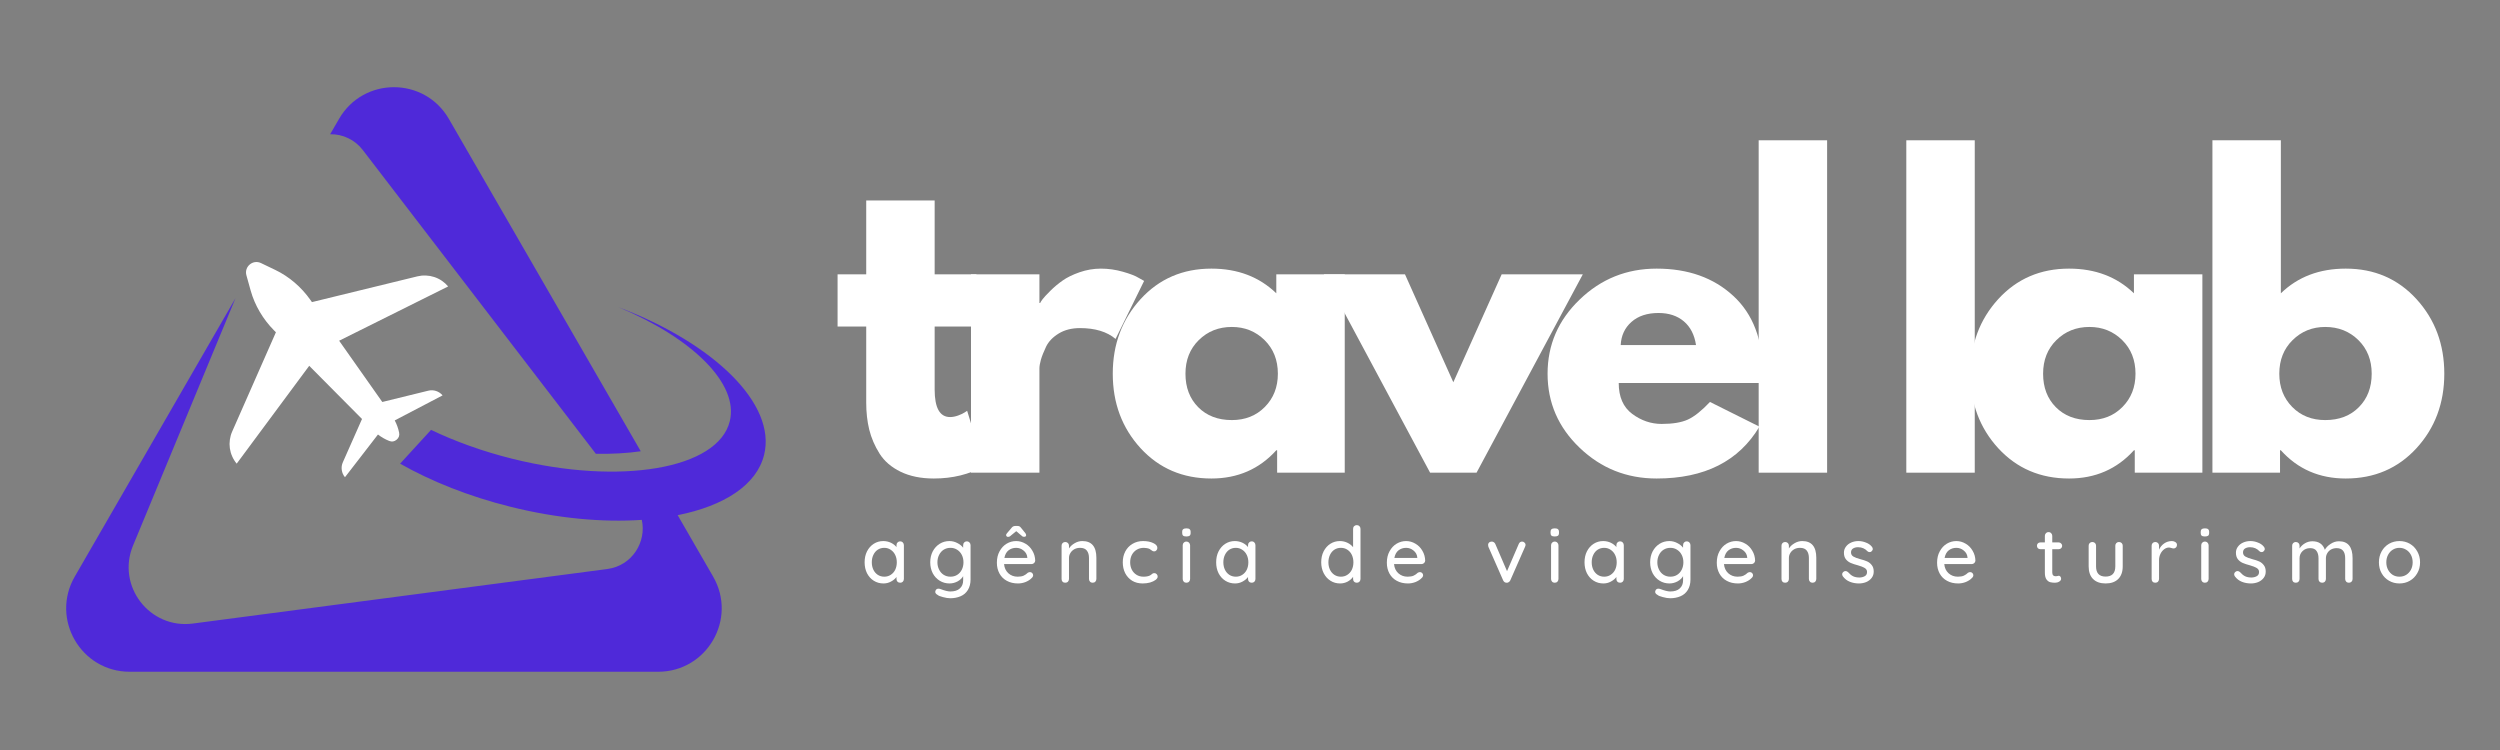
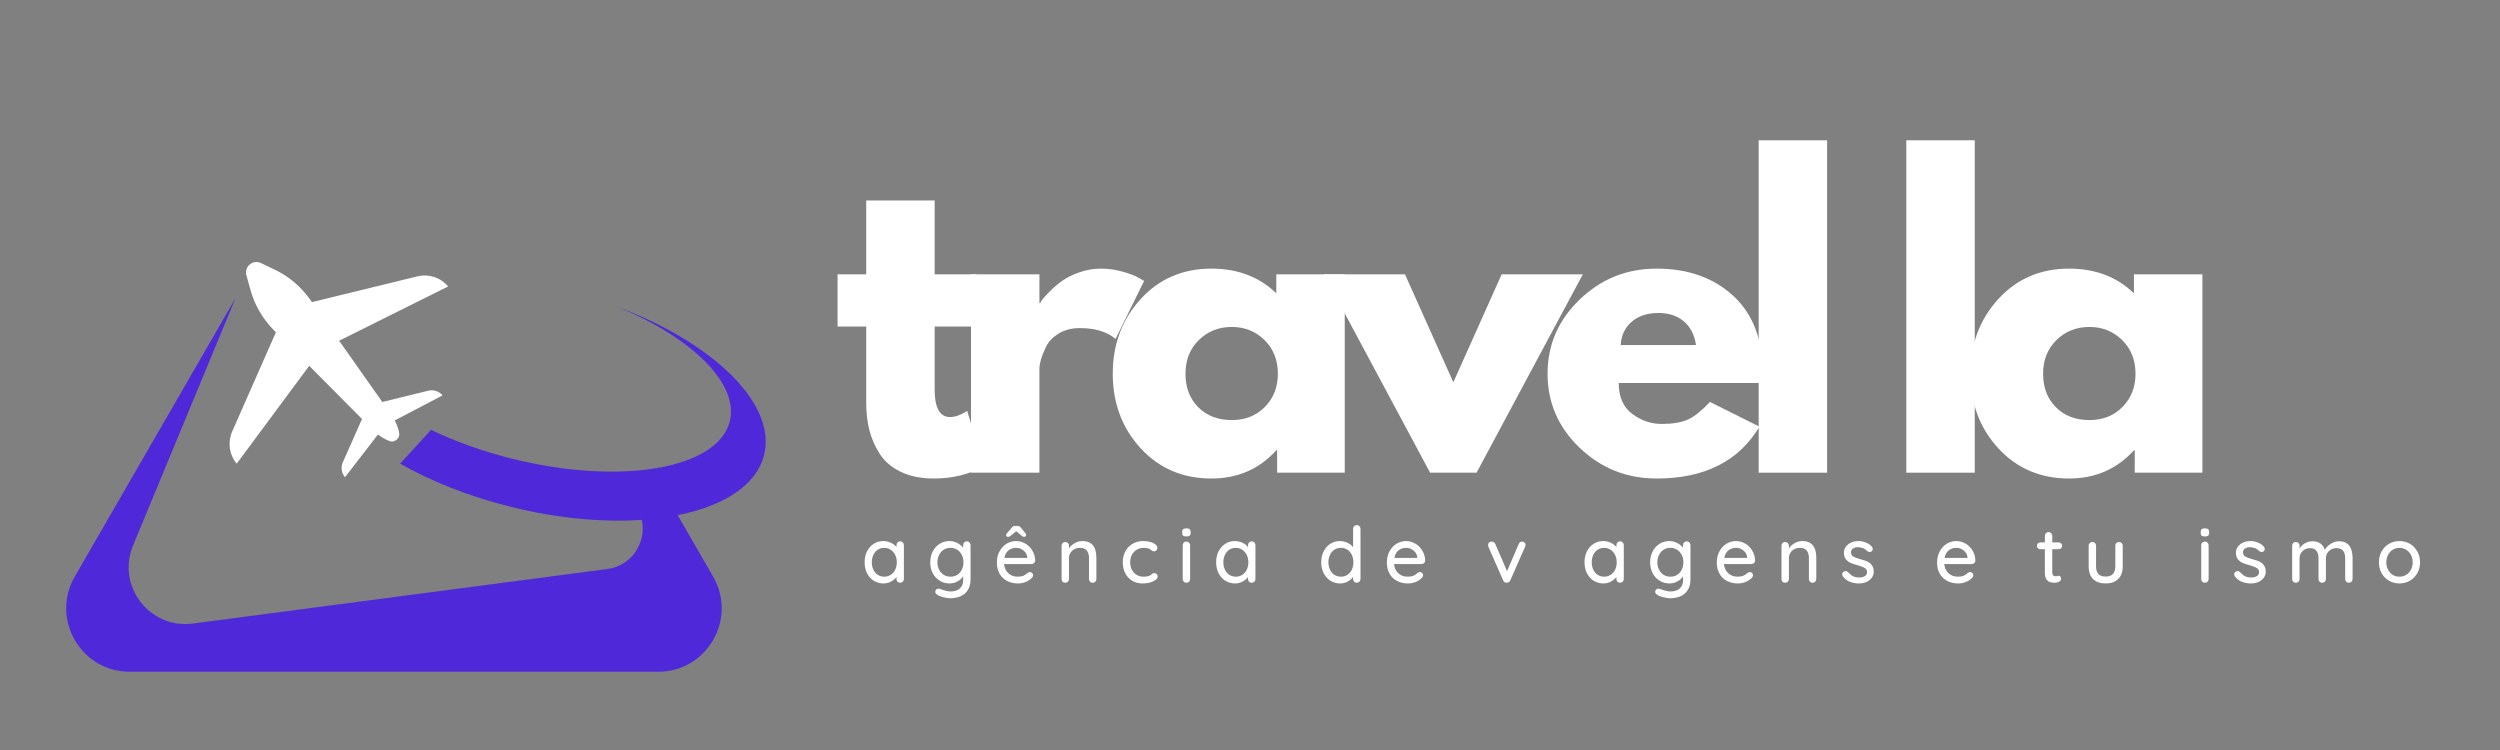
<svg xmlns="http://www.w3.org/2000/svg" width="500" zoomAndPan="magnify" viewBox="0 0 375 112.5" height="150" preserveAspectRatio="xMidYMid meet" version="1.0">
  <rect x="0" y="0" width="375" height="112.5" fill="#808080" stroke="none" />
  <defs>
    <g />
  </defs>
  <g fill="#ffffff" fill-opacity="1">
    <g transform="translate(124.714, 70.902)">
      <g>
        <path d="M 5.219 -29.75 L 5.219 -40.828 L 15.484 -40.828 L 15.484 -29.75 L 21.75 -29.75 L 21.75 -21.922 L 15.484 -21.922 L 15.484 -12.469 C 15.484 -9.719 16.254 -8.344 17.797 -8.344 C 18.18 -8.344 18.586 -8.422 19.016 -8.578 C 19.441 -8.734 19.77 -8.891 20 -9.047 L 20.359 -9.281 L 22.906 -0.984 C 20.695 0.254 18.18 0.875 15.359 0.875 C 13.43 0.875 11.77 0.535 10.375 -0.141 C 8.988 -0.816 7.938 -1.723 7.219 -2.859 C 6.5 -4.004 5.984 -5.203 5.672 -6.453 C 5.367 -7.711 5.219 -9.062 5.219 -10.5 L 5.219 -21.922 L 0.922 -21.922 L 0.922 -29.75 Z M 5.219 -29.75" />
      </g>
    </g>
  </g>
  <g fill="#ffffff" fill-opacity="1">
    <g transform="translate(142.164, 70.902)">
      <g>
        <path d="M 3.484 0 L 3.484 -29.75 L 13.75 -29.75 L 13.75 -25.453 L 13.859 -25.453 C 13.93 -25.609 14.055 -25.801 14.234 -26.031 C 14.41 -26.27 14.785 -26.676 15.359 -27.25 C 15.941 -27.832 16.562 -28.352 17.219 -28.812 C 17.875 -29.281 18.723 -29.695 19.766 -30.062 C 20.816 -30.426 21.883 -30.609 22.969 -30.609 C 24.082 -30.609 25.18 -30.453 26.266 -30.141 C 27.348 -29.836 28.141 -29.531 28.641 -29.219 L 29.453 -28.766 L 25.172 -20.062 C 23.891 -21.145 22.109 -21.688 19.828 -21.688 C 18.586 -21.688 17.523 -21.414 16.641 -20.875 C 15.754 -20.332 15.125 -19.676 14.75 -18.906 C 14.383 -18.133 14.125 -17.477 13.969 -16.938 C 13.82 -16.395 13.75 -15.969 13.75 -15.656 L 13.75 0 Z M 3.484 0" />
      </g>
    </g>
  </g>
  <g fill="#ffffff" fill-opacity="1">
    <g transform="translate(165.586, 70.902)">
      <g>
        <path d="M 5.5 -3.672 C 2.719 -6.711 1.328 -10.438 1.328 -14.844 C 1.328 -19.25 2.719 -22.977 5.5 -26.031 C 8.289 -29.082 11.832 -30.609 16.125 -30.609 C 20.062 -30.609 23.305 -29.375 25.859 -26.906 L 25.859 -29.75 L 36.125 -29.75 L 36.125 0 L 25.984 0 L 25.984 -3.359 L 25.859 -3.359 C 23.305 -0.535 20.062 0.875 16.125 0.875 C 11.832 0.875 8.289 -0.641 5.5 -3.672 Z M 14.234 -19.891 C 12.898 -18.578 12.234 -16.895 12.234 -14.844 C 12.234 -12.789 12.867 -11.117 14.141 -9.828 C 15.422 -8.535 17.102 -7.891 19.188 -7.891 C 21.195 -7.891 22.848 -8.547 24.141 -9.859 C 25.441 -11.172 26.094 -12.832 26.094 -14.844 C 26.094 -16.895 25.426 -18.578 24.094 -19.891 C 22.758 -21.203 21.125 -21.859 19.188 -21.859 C 17.219 -21.859 15.566 -21.203 14.234 -19.891 Z M 14.234 -19.891" />
      </g>
    </g>
  </g>
  <g fill="#ffffff" fill-opacity="1">
    <g transform="translate(199.733, 70.902)">
      <g>
        <path d="M 11.016 -29.75 L 18.266 -13.562 L 25.516 -29.75 L 37.688 -29.75 L 21.75 0 L 14.781 0 L -1.156 -29.75 Z M 11.016 -29.75" />
      </g>
    </g>
  </g>
  <g fill="#ffffff" fill-opacity="1">
    <g transform="translate(230.808, 70.902)">
      <g>
        <path d="M 33.578 -13.453 L 12 -13.453 C 12 -11.367 12.676 -9.82 14.031 -8.812 C 15.383 -7.812 16.852 -7.312 18.438 -7.312 C 20.102 -7.312 21.414 -7.531 22.375 -7.969 C 23.344 -8.414 24.445 -9.297 25.688 -10.609 L 33.109 -6.906 C 30.016 -1.719 24.875 0.875 17.688 0.875 C 13.195 0.875 9.348 -0.66 6.141 -3.734 C 2.93 -6.805 1.328 -10.508 1.328 -14.844 C 1.328 -19.176 2.93 -22.883 6.141 -25.969 C 9.348 -29.062 13.195 -30.609 17.688 -30.609 C 22.406 -30.609 26.238 -29.242 29.188 -26.516 C 32.145 -23.797 33.625 -19.906 33.625 -14.844 C 33.625 -14.145 33.609 -13.68 33.578 -13.453 Z M 12.297 -19.141 L 23.594 -19.141 C 23.363 -20.68 22.754 -21.867 21.766 -22.703 C 20.785 -23.535 19.52 -23.953 17.969 -23.953 C 16.27 -23.953 14.914 -23.504 13.906 -22.609 C 12.906 -21.723 12.367 -20.566 12.297 -19.141 Z M 12.297 -19.141" />
      </g>
    </g>
  </g>
  <g fill="#ffffff" fill-opacity="1">
    <g transform="translate(260.317, 70.902)">
      <g>
        <path d="M 3.484 0 L 3.484 -49.859 L 13.75 -49.859 L 13.75 0 Z M 3.484 0" />
      </g>
    </g>
  </g>
  <g fill="#ffffff" fill-opacity="1">
    <g transform="translate(272.085, 70.902)">
      <g />
    </g>
  </g>
  <g fill="#ffffff" fill-opacity="1">
    <g transform="translate(282.463, 70.902)">
      <g>
        <path d="M 3.484 0 L 3.484 -49.859 L 13.75 -49.859 L 13.75 0 Z M 3.484 0" />
      </g>
    </g>
  </g>
  <g fill="#ffffff" fill-opacity="1">
    <g transform="translate(294.231, 70.902)">
      <g>
        <path d="M 5.5 -3.672 C 2.719 -6.711 1.328 -10.438 1.328 -14.844 C 1.328 -19.25 2.719 -22.977 5.5 -26.031 C 8.289 -29.082 11.832 -30.609 16.125 -30.609 C 20.062 -30.609 23.305 -29.375 25.859 -26.906 L 25.859 -29.75 L 36.125 -29.75 L 36.125 0 L 25.984 0 L 25.984 -3.359 L 25.859 -3.359 C 23.305 -0.535 20.062 0.875 16.125 0.875 C 11.832 0.875 8.289 -0.641 5.5 -3.672 Z M 14.234 -19.891 C 12.898 -18.578 12.234 -16.895 12.234 -14.844 C 12.234 -12.789 12.867 -11.117 14.141 -9.828 C 15.422 -8.535 17.102 -7.891 19.188 -7.891 C 21.195 -7.891 22.848 -8.547 24.141 -9.859 C 25.441 -11.172 26.094 -12.832 26.094 -14.844 C 26.094 -16.895 25.426 -18.578 24.094 -19.891 C 22.758 -21.203 21.125 -21.859 19.188 -21.859 C 17.219 -21.859 15.566 -21.203 14.234 -19.891 Z M 14.234 -19.891" />
      </g>
    </g>
  </g>
  <g fill="#ffffff" fill-opacity="1">
    <g transform="translate(328.379, 70.902)">
      <g>
-         <path d="M 34.094 -26.031 C 36.875 -22.977 38.266 -19.25 38.266 -14.844 C 38.266 -10.438 36.875 -6.711 34.094 -3.672 C 31.312 -0.641 27.773 0.875 23.484 0.875 C 19.535 0.875 16.289 -0.535 13.75 -3.359 L 13.625 -3.359 L 13.625 0 L 3.484 0 L 3.484 -49.859 L 13.75 -49.859 L 13.75 -26.906 C 16.289 -29.375 19.535 -30.609 23.484 -30.609 C 27.773 -30.609 31.312 -29.082 34.094 -26.031 Z M 25.453 -9.828 C 26.734 -11.117 27.375 -12.789 27.375 -14.844 C 27.375 -16.895 26.707 -18.578 25.375 -19.891 C 24.039 -21.203 22.383 -21.859 20.406 -21.859 C 18.477 -21.859 16.848 -21.203 15.516 -19.891 C 14.18 -18.578 13.516 -16.895 13.516 -14.844 C 13.516 -12.832 14.16 -11.172 15.453 -9.859 C 16.742 -8.547 18.395 -7.891 20.406 -7.891 C 22.5 -7.891 24.18 -8.535 25.453 -9.828 Z M 25.453 -9.828" />
-       </g>
+         </g>
    </g>
  </g>
  <g fill="#ffffff" fill-opacity="1">
    <g transform="translate(129.239, 87.409)">
      <g>
        <path d="M 5.797 -6.203 C 5.953 -6.203 6.082 -6.145 6.188 -6.031 C 6.289 -5.926 6.344 -5.789 6.344 -5.625 L 6.344 -0.562 C 6.344 -0.406 6.289 -0.27 6.188 -0.156 C 6.082 -0.051 5.953 0 5.797 0 C 5.629 0 5.492 -0.051 5.391 -0.156 C 5.285 -0.258 5.234 -0.395 5.234 -0.562 L 5.234 -0.859 C 5.035 -0.586 4.758 -0.359 4.406 -0.172 C 4.062 0.016 3.688 0.109 3.281 0.109 C 2.75 0.109 2.266 -0.023 1.828 -0.297 C 1.398 -0.566 1.062 -0.941 0.812 -1.422 C 0.57 -1.91 0.453 -2.457 0.453 -3.062 C 0.453 -3.676 0.57 -4.223 0.812 -4.703 C 1.062 -5.191 1.398 -5.57 1.828 -5.844 C 2.254 -6.113 2.727 -6.25 3.25 -6.25 C 3.656 -6.25 4.035 -6.164 4.391 -6 C 4.742 -5.832 5.023 -5.613 5.234 -5.344 L 5.234 -5.625 C 5.234 -5.789 5.285 -5.926 5.391 -6.031 C 5.492 -6.145 5.629 -6.203 5.797 -6.203 Z M 3.406 -0.906 C 3.77 -0.906 4.094 -1 4.375 -1.188 C 4.664 -1.375 4.891 -1.629 5.047 -1.953 C 5.203 -2.285 5.281 -2.656 5.281 -3.062 C 5.281 -3.469 5.203 -3.832 5.047 -4.156 C 4.891 -4.488 4.664 -4.75 4.375 -4.938 C 4.094 -5.133 3.77 -5.234 3.406 -5.234 C 3.039 -5.234 2.711 -5.141 2.422 -4.953 C 2.141 -4.766 1.922 -4.504 1.766 -4.172 C 1.609 -3.848 1.531 -3.477 1.531 -3.062 C 1.531 -2.656 1.609 -2.285 1.766 -1.953 C 1.922 -1.629 2.141 -1.375 2.422 -1.188 C 2.711 -1 3.039 -0.906 3.406 -0.906 Z M 3.406 -0.906" />
      </g>
    </g>
  </g>
  <g fill="#ffffff" fill-opacity="1">
    <g transform="translate(139.083, 87.409)">
      <g>
        <path d="M 5.938 -6.203 C 6.102 -6.203 6.238 -6.145 6.344 -6.031 C 6.445 -5.926 6.5 -5.789 6.5 -5.625 L 6.5 -0.484 C 6.5 0.141 6.363 0.664 6.094 1.094 C 5.832 1.52 5.469 1.832 5 2.031 C 4.539 2.227 4.023 2.328 3.453 2.328 C 3.141 2.328 2.773 2.27 2.359 2.156 C 1.941 2.051 1.676 1.941 1.562 1.828 C 1.32 1.703 1.203 1.547 1.203 1.359 C 1.203 1.316 1.219 1.254 1.25 1.172 C 1.332 0.984 1.477 0.891 1.688 0.891 C 1.781 0.891 1.883 0.91 2 0.953 C 2.625 1.191 3.113 1.312 3.469 1.312 C 4.094 1.312 4.566 1.16 4.891 0.859 C 5.223 0.566 5.391 0.16 5.391 -0.359 L 5.391 -0.984 C 5.223 -0.68 4.945 -0.422 4.562 -0.203 C 4.176 0.004 3.77 0.109 3.344 0.109 C 2.812 0.109 2.32 -0.023 1.875 -0.297 C 1.438 -0.566 1.086 -0.941 0.828 -1.422 C 0.578 -1.91 0.453 -2.457 0.453 -3.062 C 0.453 -3.676 0.578 -4.223 0.828 -4.703 C 1.086 -5.191 1.438 -5.57 1.875 -5.844 C 2.312 -6.113 2.797 -6.25 3.328 -6.25 C 3.754 -6.25 4.148 -6.148 4.516 -5.953 C 4.891 -5.766 5.18 -5.531 5.391 -5.25 L 5.391 -5.625 C 5.391 -5.789 5.441 -5.926 5.547 -6.031 C 5.648 -6.145 5.781 -6.203 5.938 -6.203 Z M 3.484 -0.906 C 3.859 -0.906 4.191 -0.992 4.484 -1.172 C 4.785 -1.359 5.02 -1.617 5.188 -1.953 C 5.352 -2.285 5.438 -2.656 5.438 -3.062 C 5.438 -3.477 5.352 -3.848 5.188 -4.172 C 5.02 -4.504 4.785 -4.766 4.484 -4.953 C 4.191 -5.141 3.859 -5.234 3.484 -5.234 C 3.109 -5.234 2.77 -5.141 2.469 -4.953 C 2.176 -4.766 1.945 -4.504 1.781 -4.172 C 1.613 -3.836 1.531 -3.469 1.531 -3.062 C 1.531 -2.664 1.613 -2.301 1.781 -1.969 C 1.945 -1.633 2.176 -1.375 2.469 -1.188 C 2.77 -1 3.109 -0.906 3.484 -0.906 Z M 3.484 -0.906" />
      </g>
    </g>
  </g>
  <g fill="#ffffff" fill-opacity="1">
    <g transform="translate(149.079, 87.409)">
      <g>
        <path d="M 6.203 -3.297 C 6.191 -3.148 6.129 -3.031 6.016 -2.938 C 5.91 -2.844 5.785 -2.797 5.641 -2.797 L 1.531 -2.797 C 1.582 -2.223 1.797 -1.766 2.172 -1.422 C 2.555 -1.078 3.02 -0.906 3.562 -0.906 C 3.938 -0.906 4.238 -0.957 4.469 -1.062 C 4.707 -1.176 4.914 -1.32 5.094 -1.5 C 5.207 -1.562 5.316 -1.594 5.422 -1.594 C 5.555 -1.594 5.664 -1.547 5.75 -1.453 C 5.844 -1.359 5.891 -1.25 5.891 -1.125 C 5.891 -0.969 5.812 -0.82 5.656 -0.688 C 5.438 -0.457 5.141 -0.266 4.766 -0.109 C 4.391 0.035 4.008 0.109 3.625 0.109 C 2.988 0.109 2.43 -0.02 1.953 -0.281 C 1.473 -0.539 1.102 -0.906 0.844 -1.375 C 0.582 -1.852 0.453 -2.395 0.453 -3 C 0.453 -3.656 0.586 -4.227 0.859 -4.719 C 1.129 -5.219 1.484 -5.598 1.922 -5.859 C 2.359 -6.117 2.832 -6.25 3.344 -6.25 C 3.832 -6.25 4.297 -6.117 4.734 -5.859 C 5.172 -5.609 5.52 -5.254 5.781 -4.797 C 6.051 -4.348 6.191 -3.848 6.203 -3.297 Z M 3.344 -5.234 C 2.906 -5.234 2.523 -5.109 2.203 -4.859 C 1.891 -4.617 1.68 -4.238 1.578 -3.719 L 5.016 -3.719 L 5.016 -3.812 C 4.973 -4.227 4.785 -4.566 4.453 -4.828 C 4.129 -5.098 3.758 -5.234 3.344 -5.234 Z M 4.734 -7.422 C 4.773 -7.359 4.801 -7.305 4.812 -7.266 C 4.832 -7.234 4.844 -7.191 4.844 -7.141 C 4.844 -7.066 4.816 -7.004 4.766 -6.953 C 4.711 -6.91 4.645 -6.891 4.562 -6.891 C 4.457 -6.891 4.379 -6.898 4.328 -6.922 C 4.285 -6.953 4.207 -7.016 4.094 -7.109 L 3.359 -7.734 L 2.594 -7.109 C 2.57 -7.086 2.531 -7.051 2.469 -7 C 2.414 -6.957 2.363 -6.926 2.312 -6.906 C 2.258 -6.883 2.195 -6.875 2.125 -6.875 C 2.051 -6.875 1.984 -6.898 1.922 -6.953 C 1.867 -7.004 1.844 -7.062 1.844 -7.125 C 1.844 -7.188 1.848 -7.234 1.859 -7.266 C 1.879 -7.305 1.914 -7.359 1.969 -7.422 L 2.656 -8.234 C 2.789 -8.422 2.984 -8.516 3.234 -8.516 L 3.547 -8.516 C 3.672 -8.516 3.77 -8.492 3.844 -8.453 C 3.926 -8.41 4.004 -8.336 4.078 -8.234 Z M 4.734 -7.422" />
      </g>
    </g>
  </g>
  <g fill="#ffffff" fill-opacity="1">
    <g transform="translate(158.41, 87.409)">
      <g>
        <path d="M 3.938 -6.25 C 5.344 -6.25 6.047 -5.41 6.047 -3.734 L 6.047 -0.562 C 6.047 -0.406 5.992 -0.27 5.891 -0.156 C 5.785 -0.051 5.648 0 5.484 0 C 5.328 0 5.195 -0.051 5.094 -0.156 C 4.988 -0.27 4.938 -0.406 4.938 -0.562 L 4.938 -3.719 C 4.938 -4.176 4.832 -4.539 4.625 -4.812 C 4.414 -5.094 4.07 -5.234 3.594 -5.234 C 3.281 -5.234 3 -5.164 2.75 -5.031 C 2.5 -4.895 2.301 -4.707 2.156 -4.469 C 2.008 -4.238 1.938 -3.988 1.938 -3.719 L 1.938 -0.562 C 1.938 -0.406 1.883 -0.27 1.781 -0.156 C 1.676 -0.051 1.539 0 1.375 0 C 1.207 0 1.07 -0.051 0.969 -0.156 C 0.875 -0.258 0.828 -0.395 0.828 -0.562 L 0.828 -5.562 C 0.828 -5.719 0.879 -5.848 0.984 -5.953 C 1.086 -6.055 1.219 -6.109 1.375 -6.109 C 1.539 -6.109 1.676 -6.055 1.781 -5.953 C 1.883 -5.848 1.938 -5.719 1.938 -5.562 L 1.938 -5.141 C 2.133 -5.453 2.414 -5.711 2.781 -5.922 C 3.145 -6.141 3.531 -6.25 3.938 -6.25 Z M 3.938 -6.25" />
      </g>
    </g>
  </g>
  <g fill="#ffffff" fill-opacity="1">
    <g transform="translate(167.963, 87.409)">
      <g>
        <path d="M 3.484 -6.25 C 4.098 -6.25 4.609 -6.148 5.016 -5.953 C 5.43 -5.766 5.641 -5.52 5.641 -5.219 C 5.641 -5.082 5.594 -4.961 5.5 -4.859 C 5.414 -4.754 5.312 -4.703 5.188 -4.703 C 5.082 -4.703 5 -4.719 4.938 -4.75 C 4.883 -4.781 4.805 -4.832 4.703 -4.906 C 4.66 -4.945 4.586 -5 4.484 -5.062 C 4.391 -5.113 4.254 -5.156 4.078 -5.188 C 3.91 -5.219 3.758 -5.234 3.625 -5.234 C 3.219 -5.234 2.859 -5.141 2.547 -4.953 C 2.234 -4.766 1.988 -4.504 1.812 -4.172 C 1.645 -3.836 1.562 -3.469 1.562 -3.062 C 1.562 -2.656 1.645 -2.285 1.812 -1.953 C 1.977 -1.629 2.211 -1.375 2.516 -1.188 C 2.816 -1 3.164 -0.906 3.562 -0.906 C 3.969 -0.906 4.297 -0.969 4.547 -1.094 C 4.598 -1.125 4.672 -1.176 4.766 -1.25 C 4.836 -1.312 4.898 -1.359 4.953 -1.391 C 5.016 -1.422 5.094 -1.438 5.188 -1.438 C 5.344 -1.438 5.461 -1.383 5.547 -1.281 C 5.641 -1.188 5.688 -1.062 5.688 -0.906 C 5.688 -0.75 5.582 -0.586 5.375 -0.422 C 5.164 -0.266 4.891 -0.133 4.547 -0.031 C 4.203 0.062 3.832 0.109 3.438 0.109 C 2.844 0.109 2.316 -0.023 1.859 -0.297 C 1.41 -0.578 1.062 -0.957 0.812 -1.438 C 0.57 -1.926 0.453 -2.469 0.453 -3.062 C 0.453 -3.664 0.578 -4.207 0.828 -4.688 C 1.086 -5.176 1.445 -5.555 1.906 -5.828 C 2.375 -6.109 2.898 -6.25 3.484 -6.25 Z M 3.484 -6.25" />
      </g>
    </g>
  </g>
  <g fill="#ffffff" fill-opacity="1">
    <g transform="translate(176.641, 87.409)">
      <g>
        <path d="M 1.875 -0.562 C 1.875 -0.406 1.82 -0.27 1.719 -0.156 C 1.613 -0.051 1.477 0 1.312 0 C 1.156 0 1.023 -0.051 0.922 -0.156 C 0.816 -0.27 0.766 -0.406 0.766 -0.562 L 0.766 -5.609 C 0.766 -5.766 0.816 -5.895 0.922 -6 C 1.023 -6.113 1.156 -6.172 1.312 -6.172 C 1.477 -6.172 1.613 -6.113 1.719 -6 C 1.82 -5.895 1.875 -5.766 1.875 -5.609 Z M 1.312 -6.938 C 1.094 -6.938 0.93 -6.977 0.828 -7.062 C 0.734 -7.145 0.688 -7.273 0.688 -7.453 L 0.688 -7.641 C 0.688 -7.828 0.738 -7.957 0.844 -8.031 C 0.945 -8.113 1.109 -8.156 1.328 -8.156 C 1.547 -8.156 1.703 -8.113 1.797 -8.031 C 1.898 -7.945 1.953 -7.816 1.953 -7.641 L 1.953 -7.453 C 1.953 -7.266 1.898 -7.129 1.797 -7.047 C 1.691 -6.973 1.531 -6.938 1.312 -6.938 Z M 1.312 -6.938" />
      </g>
    </g>
  </g>
  <g fill="#ffffff" fill-opacity="1">
    <g transform="translate(181.972, 87.409)">
      <g>
        <path d="M 5.797 -6.203 C 5.953 -6.203 6.082 -6.145 6.188 -6.031 C 6.289 -5.926 6.344 -5.789 6.344 -5.625 L 6.344 -0.562 C 6.344 -0.406 6.289 -0.27 6.188 -0.156 C 6.082 -0.051 5.953 0 5.797 0 C 5.629 0 5.492 -0.051 5.391 -0.156 C 5.285 -0.258 5.234 -0.395 5.234 -0.562 L 5.234 -0.859 C 5.035 -0.586 4.758 -0.359 4.406 -0.172 C 4.062 0.016 3.688 0.109 3.281 0.109 C 2.75 0.109 2.266 -0.023 1.828 -0.297 C 1.398 -0.566 1.062 -0.941 0.812 -1.422 C 0.57 -1.91 0.453 -2.457 0.453 -3.062 C 0.453 -3.676 0.57 -4.223 0.812 -4.703 C 1.062 -5.191 1.398 -5.57 1.828 -5.844 C 2.254 -6.113 2.727 -6.25 3.25 -6.25 C 3.656 -6.25 4.035 -6.164 4.391 -6 C 4.742 -5.832 5.023 -5.613 5.234 -5.344 L 5.234 -5.625 C 5.234 -5.789 5.285 -5.926 5.391 -6.031 C 5.492 -6.145 5.629 -6.203 5.797 -6.203 Z M 3.406 -0.906 C 3.77 -0.906 4.094 -1 4.375 -1.188 C 4.664 -1.375 4.891 -1.629 5.047 -1.953 C 5.203 -2.285 5.281 -2.656 5.281 -3.062 C 5.281 -3.469 5.203 -3.832 5.047 -4.156 C 4.891 -4.488 4.664 -4.75 4.375 -4.938 C 4.094 -5.133 3.77 -5.234 3.406 -5.234 C 3.039 -5.234 2.711 -5.141 2.422 -4.953 C 2.141 -4.766 1.922 -4.504 1.766 -4.172 C 1.609 -3.848 1.531 -3.477 1.531 -3.062 C 1.531 -2.656 1.609 -2.285 1.766 -1.953 C 1.922 -1.629 2.141 -1.375 2.422 -1.188 C 2.711 -1 3.039 -0.906 3.406 -0.906 Z M 3.406 -0.906" />
      </g>
    </g>
  </g>
  <g fill="#ffffff" fill-opacity="1">
    <g transform="translate(191.816, 87.409)">
      <g />
    </g>
  </g>
  <g fill="#ffffff" fill-opacity="1">
    <g transform="translate(197.73, 87.409)">
      <g>
        <path d="M 5.797 -8.641 C 5.953 -8.641 6.082 -8.586 6.188 -8.484 C 6.289 -8.379 6.344 -8.242 6.344 -8.078 L 6.344 -0.562 C 6.344 -0.406 6.289 -0.27 6.188 -0.156 C 6.082 -0.051 5.953 0 5.797 0 C 5.629 0 5.492 -0.051 5.391 -0.156 C 5.285 -0.258 5.234 -0.395 5.234 -0.562 L 5.234 -0.891 C 5.047 -0.609 4.773 -0.367 4.422 -0.172 C 4.066 0.016 3.688 0.109 3.281 0.109 C 2.75 0.109 2.27 -0.023 1.844 -0.297 C 1.414 -0.566 1.078 -0.941 0.828 -1.422 C 0.578 -1.91 0.453 -2.457 0.453 -3.062 C 0.453 -3.676 0.57 -4.223 0.812 -4.703 C 1.062 -5.191 1.398 -5.57 1.828 -5.844 C 2.254 -6.113 2.727 -6.25 3.25 -6.25 C 3.656 -6.25 4.031 -6.164 4.375 -6 C 4.727 -5.832 5.016 -5.609 5.234 -5.328 L 5.234 -8.078 C 5.234 -8.242 5.285 -8.379 5.391 -8.484 C 5.492 -8.586 5.629 -8.641 5.797 -8.641 Z M 3.406 -0.906 C 3.77 -0.906 4.094 -1 4.375 -1.188 C 4.664 -1.375 4.891 -1.629 5.047 -1.953 C 5.203 -2.285 5.281 -2.656 5.281 -3.062 C 5.281 -3.469 5.203 -3.836 5.047 -4.172 C 4.891 -4.504 4.664 -4.766 4.375 -4.953 C 4.094 -5.141 3.77 -5.234 3.406 -5.234 C 3.039 -5.234 2.711 -5.141 2.422 -4.953 C 2.141 -4.766 1.922 -4.504 1.766 -4.172 C 1.609 -3.836 1.531 -3.469 1.531 -3.062 C 1.531 -2.656 1.609 -2.285 1.766 -1.953 C 1.922 -1.629 2.141 -1.375 2.422 -1.188 C 2.711 -1 3.039 -0.906 3.406 -0.906 Z M 3.406 -0.906" />
      </g>
    </g>
  </g>
  <g fill="#ffffff" fill-opacity="1">
    <g transform="translate(207.575, 87.409)">
      <g>
        <path d="M 6.203 -3.297 C 6.191 -3.148 6.129 -3.031 6.016 -2.938 C 5.91 -2.844 5.785 -2.797 5.641 -2.797 L 1.531 -2.797 C 1.582 -2.223 1.797 -1.766 2.172 -1.422 C 2.555 -1.078 3.02 -0.906 3.562 -0.906 C 3.938 -0.906 4.238 -0.957 4.469 -1.062 C 4.707 -1.176 4.914 -1.32 5.094 -1.5 C 5.207 -1.562 5.316 -1.594 5.422 -1.594 C 5.555 -1.594 5.664 -1.547 5.75 -1.453 C 5.844 -1.359 5.891 -1.25 5.891 -1.125 C 5.891 -0.969 5.812 -0.82 5.656 -0.688 C 5.438 -0.457 5.141 -0.266 4.766 -0.109 C 4.391 0.035 4.008 0.109 3.625 0.109 C 2.988 0.109 2.43 -0.02 1.953 -0.281 C 1.473 -0.539 1.102 -0.906 0.844 -1.375 C 0.582 -1.852 0.453 -2.395 0.453 -3 C 0.453 -3.656 0.586 -4.227 0.859 -4.719 C 1.129 -5.219 1.484 -5.598 1.922 -5.859 C 2.359 -6.117 2.832 -6.25 3.344 -6.25 C 3.832 -6.25 4.297 -6.117 4.734 -5.859 C 5.172 -5.609 5.52 -5.254 5.781 -4.797 C 6.051 -4.348 6.191 -3.848 6.203 -3.297 Z M 3.344 -5.234 C 2.906 -5.234 2.523 -5.109 2.203 -4.859 C 1.891 -4.617 1.68 -4.238 1.578 -3.719 L 5.016 -3.719 L 5.016 -3.812 C 4.973 -4.227 4.785 -4.566 4.453 -4.828 C 4.129 -5.098 3.758 -5.234 3.344 -5.234 Z M 3.344 -5.234" />
      </g>
    </g>
  </g>
  <g fill="#ffffff" fill-opacity="1">
    <g transform="translate(216.906, 87.409)">
      <g />
    </g>
  </g>
  <g fill="#ffffff" fill-opacity="1">
    <g transform="translate(222.82, 87.409)">
      <g>
        <path d="M 5.5 -6.172 C 5.645 -6.172 5.766 -6.117 5.859 -6.016 C 5.961 -5.922 6.016 -5.812 6.016 -5.688 C 6.016 -5.613 5.988 -5.516 5.938 -5.391 L 3.719 -0.344 C 3.676 -0.25 3.609 -0.172 3.516 -0.109 C 3.43 -0.047 3.344 -0.008 3.25 0 C 3.125 0.008 3.008 -0.008 2.906 -0.062 C 2.801 -0.125 2.719 -0.219 2.656 -0.344 L 0.438 -5.391 C 0.406 -5.504 0.391 -5.602 0.391 -5.688 C 0.391 -5.812 0.438 -5.922 0.531 -6.016 C 0.633 -6.117 0.77 -6.172 0.938 -6.172 C 1.051 -6.172 1.156 -6.141 1.25 -6.078 C 1.344 -6.023 1.414 -5.941 1.469 -5.828 L 3.234 -1.734 L 5 -5.828 C 5.102 -6.055 5.27 -6.172 5.5 -6.172 Z M 5.5 -6.172" />
      </g>
    </g>
  </g>
  <g fill="#ffffff" fill-opacity="1">
    <g transform="translate(231.894, 87.409)">
      <g>
+         </g>
+     </g>
+   </g>
+   <g fill="#ffffff" fill-opacity="1">
+     <g transform="translate(237.225, 87.409)">
+       <g>
+         <path d="M 5.797 -6.203 C 5.953 -6.203 6.082 -6.145 6.188 -6.031 C 6.289 -5.926 6.344 -5.789 6.344 -5.625 L 6.344 -0.562 C 6.344 -0.406 6.289 -0.27 6.188 -0.156 C 6.082 -0.051 5.953 0 5.797 0 C 5.629 0 5.492 -0.051 5.391 -0.156 C 5.285 -0.258 5.234 -0.395 5.234 -0.562 L 5.234 -0.859 C 5.035 -0.586 4.758 -0.359 4.406 -0.172 C 4.062 0.016 3.688 0.109 3.281 0.109 C 2.75 0.109 2.266 -0.023 1.828 -0.297 C 1.398 -0.566 1.062 -0.941 0.812 -1.422 C 0.57 -1.91 0.453 -2.457 0.453 -3.062 C 0.453 -3.676 0.57 -4.223 0.812 -4.703 C 1.062 -5.191 1.398 -5.57 1.828 -5.844 C 2.254 -6.113 2.727 -6.25 3.25 -6.25 C 3.656 -6.25 4.035 -6.164 4.391 -6 C 4.742 -5.832 5.023 -5.613 5.234 -5.344 L 5.234 -5.625 C 5.234 -5.789 5.285 -5.926 5.391 -6.031 C 5.492 -6.145 5.629 -6.203 5.797 -6.203 Z M 3.406 -0.906 C 3.77 -0.906 4.094 -1 4.375 -1.188 C 4.664 -1.375 4.891 -1.629 5.047 -1.953 C 5.203 -2.285 5.281 -2.656 5.281 -3.062 C 5.281 -3.469 5.203 -3.832 5.047 -4.156 C 4.891 -4.488 4.664 -4.75 4.375 -4.938 C 4.094 -5.133 3.77 -5.234 3.406 -5.234 C 3.039 -5.234 2.711 -5.141 2.422 -4.953 C 2.141 -4.766 1.922 -4.504 1.766 -4.172 C 1.609 -3.848 1.531 -3.477 1.531 -3.062 C 1.531 -2.656 1.609 -2.285 1.766 -1.953 C 1.922 -1.629 2.141 -1.375 2.422 -1.188 C 2.711 -1 3.039 -0.906 3.406 -0.906 Z M 3.406 -0.906" />
+       </g>
+     </g>
+   </g>
+   <g fill="#ffffff" fill-opacity="1">
+     <g transform="translate(247.07, 87.409)">
+       <g>
+         <path d="M 5.938 -6.203 C 6.102 -6.203 6.238 -6.145 6.344 -6.031 C 6.445 -5.926 6.5 -5.789 6.5 -5.625 L 6.5 -0.484 C 6.5 0.141 6.363 0.664 6.094 1.094 C 5.832 1.52 5.469 1.832 5 2.031 C 4.539 2.227 4.023 2.328 3.453 2.328 C 3.141 2.328 2.773 2.27 2.359 2.156 C 1.941 2.051 1.676 1.941 1.562 1.828 C 1.32 1.703 1.203 1.547 1.203 1.359 C 1.203 1.316 1.219 1.254 1.25 1.172 C 1.332 0.984 1.477 0.891 1.688 0.891 C 1.781 0.891 1.883 0.91 2 0.953 C 2.625 1.191 3.113 1.312 3.469 1.312 C 4.094 1.312 4.566 1.16 4.891 0.859 C 5.223 0.566 5.391 0.16 5.391 -0.359 L 5.391 -0.984 C 5.223 -0.68 4.945 -0.422 4.562 -0.203 C 4.176 0.004 3.77 0.109 3.344 0.109 C 2.812 0.109 2.32 -0.023 1.875 -0.297 C 1.438 -0.566 1.086 -0.941 0.828 -1.422 C 0.578 -1.91 0.453 -2.457 0.453 -3.062 C 0.453 -3.676 0.578 -4.223 0.828 -4.703 C 1.086 -5.191 1.438 -5.57 1.875 -5.844 C 2.312 -6.113 2.797 -6.25 3.328 -6.25 C 3.754 -6.25 4.148 -6.148 4.516 -5.953 C 4.891 -5.766 5.18 -5.531 5.391 -5.25 L 5.391 -5.625 C 5.391 -5.789 5.441 -5.926 5.547 -6.031 C 5.648 -6.145 5.781 -6.203 5.938 -6.203 Z M 3.484 -0.906 C 3.859 -0.906 4.191 -0.992 4.484 -1.172 C 4.785 -1.359 5.02 -1.617 5.188 -1.953 C 5.352 -2.285 5.438 -2.656 5.438 -3.062 C 5.438 -3.477 5.352 -3.848 5.188 -4.172 C 5.02 -4.504 4.785 -4.766 4.484 -4.953 C 4.191 -5.141 3.859 -5.234 3.484 -5.234 C 3.109 -5.234 2.77 -5.141 2.469 -4.953 C 2.176 -4.766 1.945 -4.504 1.781 -4.172 C 1.613 -3.836 1.531 -3.469 1.531 -3.062 C 1.531 -2.664 1.613 -2.301 1.781 -1.969 C 1.945 -1.633 2.176 -1.375 2.469 -1.188 C 2.77 -1 3.109 -0.906 3.484 -0.906 Z M 3.484 -0.906" />
+       </g>
+     </g>
+   </g>
+   <g fill="#ffffff" fill-opacity="1">
+     <g transform="translate(257.065, 87.409)">
+       <g>
+         <path d="M 6.203 -3.297 C 6.191 -3.148 6.129 -3.031 6.016 -2.938 C 5.91 -2.844 5.785 -2.797 5.641 -2.797 L 1.531 -2.797 C 1.582 -2.223 1.797 -1.766 2.172 -1.422 C 2.555 -1.078 3.02 -0.906 3.562 -0.906 C 3.938 -0.906 4.238 -0.957 4.469 -1.062 C 4.707 -1.176 4.914 -1.32 5.094 -1.5 C 5.207 -1.562 5.316 -1.594 5.422 -1.594 C 5.555 -1.594 5.664 -1.547 5.75 -1.453 C 5.844 -1.359 5.891 -1.25 5.891 -1.125 C 5.891 -0.969 5.812 -0.82 5.656 -0.688 C 5.438 -0.457 5.141 -0.266 4.766 -0.109 C 4.391 0.035 4.008 0.109 3.625 0.109 C 2.988 0.109 2.43 -0.02 1.953 -0.281 C 1.473 -0.539 1.102 -0.906 0.844 -1.375 C 0.582 -1.852 0.453 -2.395 0.453 -3 C 0.453 -3.656 0.586 -4.227 0.859 -4.719 C 1.129 -5.219 1.484 -5.598 1.922 -5.859 C 2.359 -6.117 2.832 -6.25 3.344 -6.25 C 3.832 -6.25 4.297 -6.117 4.734 -5.859 C 5.172 -5.609 5.52 -5.254 5.781 -4.797 C 6.051 -4.348 6.191 -3.848 6.203 -3.297 Z M 3.344 -5.234 C 2.906 -5.234 2.523 -5.109 2.203 -4.859 C 1.891 -4.617 1.68 -4.238 1.578 -3.719 L 5.016 -3.719 L 5.016 -3.812 C 4.973 -4.227 4.785 -4.566 4.453 -4.828 C 4.129 -5.098 3.758 -5.234 3.344 -5.234 Z M 3.344 -5.234" />
+       </g>
+     </g>
+   </g>
+   <g fill="#ffffff" fill-opacity="1">
+     <g transform="translate(266.397, 87.409)">
+       <g>
+         <path d="M 3.938 -6.25 C 5.344 -6.25 6.047 -5.41 6.047 -3.734 L 6.047 -0.562 C 6.047 -0.406 5.992 -0.27 5.891 -0.156 C 5.785 -0.051 5.648 0 5.484 0 C 5.328 0 5.195 -0.051 5.094 -0.156 C 4.988 -0.27 4.938 -0.406 4.938 -0.562 L 4.938 -3.719 C 4.938 -4.176 4.832 -4.539 4.625 -4.812 C 4.414 -5.094 4.07 -5.234 3.594 -5.234 C 3.281 -5.234 3 -5.164 2.75 -5.031 C 2.5 -4.895 2.301 -4.707 2.156 -4.469 C 2.008 -4.238 1.938 -3.988 1.938 -3.719 L 1.938 -0.562 C 1.938 -0.406 1.883 -0.27 1.781 -0.156 C 1.676 -0.051 1.539 0 1.375 0 C 1.207 0 1.07 -0.051 0.969 -0.156 C 0.875 -0.258 0.828 -0.395 0.828 -0.562 L 0.828 -5.562 C 0.828 -5.719 0.879 -5.848 0.984 -5.953 C 1.086 -6.055 1.219 -6.109 1.375 -6.109 C 1.539 -6.109 1.676 -6.055 1.781 -5.953 C 1.883 -5.848 1.938 -5.719 1.938 -5.562 L 1.938 -5.141 C 2.133 -5.453 2.414 -5.711 2.781 -5.922 C 3.145 -6.141 3.531 -6.25 3.938 -6.25 Z M 3.938 -6.25" />
+       </g>
+     </g>
+   </g>
+   <g fill="#ffffff" fill-opacity="1">
+     <g transform="translate(275.949, 87.409)">
+       <g>
+         <path d="M 0.484 -0.953 C 0.41 -1.066 0.375 -1.172 0.375 -1.266 C 0.375 -1.422 0.457 -1.555 0.625 -1.672 C 0.695 -1.723 0.785 -1.75 0.891 -1.75 C 1.023 -1.75 1.148 -1.691 1.266 -1.578 C 1.504 -1.305 1.754 -1.102 2.016 -0.969 C 2.285 -0.844 2.609 -0.781 2.984 -0.781 C 3.285 -0.789 3.547 -0.859 3.766 -0.984 C 3.992 -1.109 4.109 -1.316 4.109 -1.609 C 4.109 -1.867 3.992 -2.066 3.766 -2.203 C 3.535 -2.348 3.195 -2.484 2.75 -2.609 C 2.312 -2.723 1.945 -2.844 1.656 -2.969 C 1.375 -3.094 1.133 -3.273 0.938 -3.516 C 0.738 -3.766 0.641 -4.094 0.641 -4.5 C 0.641 -4.844 0.738 -5.145 0.938 -5.406 C 1.133 -5.676 1.398 -5.883 1.734 -6.031 C 2.066 -6.176 2.426 -6.25 2.812 -6.25 C 3.188 -6.25 3.555 -6.176 3.922 -6.031 C 4.297 -5.895 4.598 -5.688 4.828 -5.406 C 4.922 -5.289 4.969 -5.176 4.969 -5.062 C 4.969 -4.938 4.906 -4.816 4.781 -4.703 C 4.707 -4.629 4.613 -4.594 4.5 -4.594 C 4.352 -4.594 4.238 -4.641 4.156 -4.734 C 3.988 -4.922 3.785 -5.066 3.547 -5.172 C 3.316 -5.273 3.055 -5.328 2.766 -5.328 C 2.473 -5.328 2.223 -5.266 2.016 -5.141 C 1.805 -5.016 1.703 -4.812 1.703 -4.531 C 1.711 -4.258 1.832 -4.055 2.062 -3.922 C 2.289 -3.785 2.641 -3.656 3.109 -3.531 C 3.523 -3.426 3.867 -3.312 4.141 -3.188 C 4.41 -3.062 4.641 -2.875 4.828 -2.625 C 5.016 -2.383 5.109 -2.066 5.109 -1.672 C 5.109 -1.305 5.004 -0.988 4.797 -0.719 C 4.586 -0.445 4.312 -0.238 3.969 -0.094 C 3.633 0.039 3.273 0.109 2.891 0.109 C 2.398 0.109 1.945 0.023 1.531 -0.141 C 1.113 -0.305 0.766 -0.578 0.484 -0.953 Z M 0.484 -0.953" />
+       </g>
+     </g>
+   </g>
+   <g fill="#ffffff" fill-opacity="1">
+     <g transform="translate(284.196, 87.409)">
+       <g />
+     </g>
+   </g>
+   <g fill="#ffffff" fill-opacity="1">
+     <g transform="translate(290.11, 87.409)">
+       <g>
+         <path d="M 6.203 -3.297 C 6.191 -3.148 6.129 -3.031 6.016 -2.938 C 5.91 -2.844 5.785 -2.797 5.641 -2.797 L 1.531 -2.797 C 1.582 -2.223 1.797 -1.766 2.172 -1.422 C 2.555 -1.078 3.02 -0.906 3.562 -0.906 C 3.938 -0.906 4.238 -0.957 4.469 -1.062 C 4.707 -1.176 4.914 -1.32 5.094 -1.5 C 5.207 -1.562 5.316 -1.594 5.422 -1.594 C 5.555 -1.594 5.664 -1.547 5.75 -1.453 C 5.844 -1.359 5.891 -1.25 5.891 -1.125 C 5.891 -0.969 5.812 -0.82 5.656 -0.688 C 5.438 -0.457 5.141 -0.266 4.766 -0.109 C 4.391 0.035 4.008 0.109 3.625 0.109 C 2.988 0.109 2.43 -0.02 1.953 -0.281 C 1.473 -0.539 1.102 -0.906 0.844 -1.375 C 0.582 -1.852 0.453 -2.395 0.453 -3 C 0.453 -3.656 0.586 -4.227 0.859 -4.719 C 1.129 -5.219 1.484 -5.598 1.922 -5.859 C 2.359 -6.117 2.832 -6.25 3.344 -6.25 C 3.832 -6.25 4.297 -6.117 4.734 -5.859 C 5.172 -5.609 5.52 -5.254 5.781 -4.797 C 6.051 -4.348 6.191 -3.848 6.203 -3.297 Z M 3.344 -5.234 C 2.906 -5.234 2.523 -5.109 2.203 -4.859 C 1.891 -4.617 1.68 -4.238 1.578 -3.719 L 5.016 -3.719 L 5.016 -3.812 C 4.973 -4.227 4.785 -4.566 4.453 -4.828 C 4.129 -5.098 3.758 -5.234 3.344 -5.234 Z M 3.344 -5.234" />
+       </g>
+     </g>
+   </g>
+   <g fill="#ffffff" fill-opacity="1">
+     <g transform="translate(299.441, 87.409)">
+       <g />
+     </g>
+   </g>
+   <g fill="#ffffff" fill-opacity="1">
+     <g transform="translate(305.355, 87.409)">
+       <g>
+         <path d="M 2.484 -5.031 L 2.484 -1.547 C 2.484 -1.16 2.66 -0.969 3.016 -0.969 C 3.066 -0.969 3.141 -0.977 3.234 -1 C 3.328 -1.031 3.398 -1.047 3.453 -1.047 C 3.555 -1.047 3.641 -1.004 3.703 -0.922 C 3.773 -0.836 3.812 -0.727 3.812 -0.594 C 3.812 -0.426 3.719 -0.285 3.531 -0.172 C 3.344 -0.055 3.133 0 2.906 0 C 2.645 0 2.406 -0.023 2.188 -0.078 C 1.977 -0.129 1.789 -0.266 1.625 -0.484 C 1.457 -0.711 1.375 -1.051 1.375 -1.5 L 1.375 -5.031 L 0.703 -5.031 C 0.555 -5.031 0.43 -5.078 0.328 -5.172 C 0.234 -5.273 0.188 -5.398 0.188 -5.547 C 0.188 -5.691 0.234 -5.812 0.328 -5.906 C 0.43 -6 0.555 -6.047 0.703 -6.047 L 1.375 -6.047 L 1.375 -7.031 C 1.375 -7.188 1.426 -7.316 1.531 -7.422 C 1.633 -7.535 1.77 -7.594 1.938 -7.594 C 2.094 -7.594 2.223 -7.535 2.328 -7.422 C 2.43 -7.316 2.484 -7.188 2.484 -7.031 L 2.484 -6.047 L 3.453 -6.047 C 3.598 -6.047 3.719 -5.992 3.812 -5.891 C 3.914 -5.797 3.969 -5.676 3.969 -5.531 C 3.969 -5.383 3.914 -5.266 3.812 -5.172 C 3.719 -5.078 3.598 -5.031 3.453 -5.031 Z M 2.484 -5.031" />
+       </g>
+     </g>
+   </g>
+   <g fill="#ffffff" fill-opacity="1">
+     <g transform="translate(312.47, 87.409)">
+       <g>
+         <path d="M 5.375 -6.109 C 5.539 -6.109 5.676 -6.055 5.781 -5.953 C 5.883 -5.848 5.938 -5.719 5.938 -5.562 L 5.938 -2.453 C 5.938 -1.641 5.711 -1.008 5.266 -0.562 C 4.816 -0.113 4.188 0.109 3.375 0.109 C 2.562 0.109 1.93 -0.113 1.484 -0.562 C 1.047 -1.008 0.828 -1.641 0.828 -2.453 L 0.828 -5.562 C 0.828 -5.719 0.879 -5.848 0.984 -5.953 C 1.086 -6.055 1.219 -6.109 1.375 -6.109 C 1.539 -6.109 1.676 -6.055 1.781 -5.953 C 1.883 -5.848 1.938 -5.719 1.938 -5.562 L 1.938 -2.453 C 1.938 -1.43 2.414 -0.922 3.375 -0.922 C 3.844 -0.922 4.203 -1.047 4.453 -1.297 C 4.703 -1.555 4.828 -1.941 4.828 -2.453 L 4.828 -5.562 C 4.828 -5.719 4.879 -5.848 4.984 -5.953 C 5.086 -6.055 5.219 -6.109 5.375 -6.109 Z M 5.375 -6.109" />
+       </g>
+     </g>
+   </g>
+   <g fill="#ffffff" fill-opacity="1">
+     <g transform="translate(321.918, 87.409)">
+       <g>
+         </g>
+     </g>
+   </g>
+   <g fill="#ffffff" fill-opacity="1">
+     <g transform="translate(329.418, 87.409)">
+       <g>
        <path d="M 1.875 -0.562 C 1.875 -0.406 1.82 -0.27 1.719 -0.156 C 1.613 -0.051 1.477 0 1.312 0 C 1.156 0 1.023 -0.051 0.922 -0.156 C 0.816 -0.27 0.766 -0.406 0.766 -0.562 L 0.766 -5.609 C 0.766 -5.766 0.816 -5.895 0.922 -6 C 1.023 -6.113 1.156 -6.172 1.312 -6.172 C 1.477 -6.172 1.613 -6.113 1.719 -6 C 1.82 -5.895 1.875 -5.766 1.875 -5.609 Z M 1.312 -6.938 C 1.094 -6.938 0.93 -6.977 0.828 -7.062 C 0.734 -7.145 0.688 -7.273 0.688 -7.453 L 0.688 -7.641 C 0.688 -7.828 0.738 -7.957 0.844 -8.031 C 0.945 -8.113 1.109 -8.156 1.328 -8.156 C 1.547 -8.156 1.703 -8.113 1.797 -8.031 C 1.898 -7.945 1.953 -7.816 1.953 -7.641 L 1.953 -7.453 C 1.953 -7.266 1.898 -7.129 1.797 -7.047 C 1.691 -6.973 1.531 -6.938 1.312 -6.938 Z M 1.312 -6.938" />
      </g>
    </g>
  </g>
  <g fill="#ffffff" fill-opacity="1">
-     <g transform="translate(237.225, 87.409)">
-       <g>
-         <path d="M 5.797 -6.203 C 5.953 -6.203 6.082 -6.145 6.188 -6.031 C 6.289 -5.926 6.344 -5.789 6.344 -5.625 L 6.344 -0.562 C 6.344 -0.406 6.289 -0.27 6.188 -0.156 C 6.082 -0.051 5.953 0 5.797 0 C 5.629 0 5.492 -0.051 5.391 -0.156 C 5.285 -0.258 5.234 -0.395 5.234 -0.562 L 5.234 -0.859 C 5.035 -0.586 4.758 -0.359 4.406 -0.172 C 4.062 0.016 3.688 0.109 3.281 0.109 C 2.75 0.109 2.266 -0.023 1.828 -0.297 C 1.398 -0.566 1.062 -0.941 0.812 -1.422 C 0.57 -1.91 0.453 -2.457 0.453 -3.062 C 0.453 -3.676 0.57 -4.223 0.812 -4.703 C 1.062 -5.191 1.398 -5.57 1.828 -5.844 C 2.254 -6.113 2.727 -6.25 3.25 -6.25 C 3.656 -6.25 4.035 -6.164 4.391 -6 C 4.742 -5.832 5.023 -5.613 5.234 -5.344 L 5.234 -5.625 C 5.234 -5.789 5.285 -5.926 5.391 -6.031 C 5.492 -6.145 5.629 -6.203 5.797 -6.203 Z M 3.406 -0.906 C 3.77 -0.906 4.094 -1 4.375 -1.188 C 4.664 -1.375 4.891 -1.629 5.047 -1.953 C 5.203 -2.285 5.281 -2.656 5.281 -3.062 C 5.281 -3.469 5.203 -3.832 5.047 -4.156 C 4.891 -4.488 4.664 -4.75 4.375 -4.938 C 4.094 -5.133 3.77 -5.234 3.406 -5.234 C 3.039 -5.234 2.711 -5.141 2.422 -4.953 C 2.141 -4.766 1.922 -4.504 1.766 -4.172 C 1.609 -3.848 1.531 -3.477 1.531 -3.062 C 1.531 -2.656 1.609 -2.285 1.766 -1.953 C 1.922 -1.629 2.141 -1.375 2.422 -1.188 C 2.711 -1 3.039 -0.906 3.406 -0.906 Z M 3.406 -0.906" />
-       </g>
-     </g>
-   </g>
-   <g fill="#ffffff" fill-opacity="1">
-     <g transform="translate(247.07, 87.409)">
-       <g>
-         <path d="M 5.938 -6.203 C 6.102 -6.203 6.238 -6.145 6.344 -6.031 C 6.445 -5.926 6.5 -5.789 6.5 -5.625 L 6.5 -0.484 C 6.5 0.141 6.363 0.664 6.094 1.094 C 5.832 1.52 5.469 1.832 5 2.031 C 4.539 2.227 4.023 2.328 3.453 2.328 C 3.141 2.328 2.773 2.27 2.359 2.156 C 1.941 2.051 1.676 1.941 1.562 1.828 C 1.32 1.703 1.203 1.547 1.203 1.359 C 1.203 1.316 1.219 1.254 1.25 1.172 C 1.332 0.984 1.477 0.891 1.688 0.891 C 1.781 0.891 1.883 0.91 2 0.953 C 2.625 1.191 3.113 1.312 3.469 1.312 C 4.094 1.312 4.566 1.16 4.891 0.859 C 5.223 0.566 5.391 0.16 5.391 -0.359 L 5.391 -0.984 C 5.223 -0.68 4.945 -0.422 4.562 -0.203 C 4.176 0.004 3.77 0.109 3.344 0.109 C 2.812 0.109 2.32 -0.023 1.875 -0.297 C 1.438 -0.566 1.086 -0.941 0.828 -1.422 C 0.578 -1.91 0.453 -2.457 0.453 -3.062 C 0.453 -3.676 0.578 -4.223 0.828 -4.703 C 1.086 -5.191 1.438 -5.57 1.875 -5.844 C 2.312 -6.113 2.797 -6.25 3.328 -6.25 C 3.754 -6.25 4.148 -6.148 4.516 -5.953 C 4.891 -5.766 5.18 -5.531 5.391 -5.25 L 5.391 -5.625 C 5.391 -5.789 5.441 -5.926 5.547 -6.031 C 5.648 -6.145 5.781 -6.203 5.938 -6.203 Z M 3.484 -0.906 C 3.859 -0.906 4.191 -0.992 4.484 -1.172 C 4.785 -1.359 5.02 -1.617 5.188 -1.953 C 5.352 -2.285 5.438 -2.656 5.438 -3.062 C 5.438 -3.477 5.352 -3.848 5.188 -4.172 C 5.02 -4.504 4.785 -4.766 4.484 -4.953 C 4.191 -5.141 3.859 -5.234 3.484 -5.234 C 3.109 -5.234 2.77 -5.141 2.469 -4.953 C 2.176 -4.766 1.945 -4.504 1.781 -4.172 C 1.613 -3.836 1.531 -3.469 1.531 -3.062 C 1.531 -2.664 1.613 -2.301 1.781 -1.969 C 1.945 -1.633 2.176 -1.375 2.469 -1.188 C 2.77 -1 3.109 -0.906 3.484 -0.906 Z M 3.484 -0.906" />
-       </g>
-     </g>
-   </g>
-   <g fill="#ffffff" fill-opacity="1">
-     <g transform="translate(257.065, 87.409)">
-       <g>
-         <path d="M 6.203 -3.297 C 6.191 -3.148 6.129 -3.031 6.016 -2.938 C 5.91 -2.844 5.785 -2.797 5.641 -2.797 L 1.531 -2.797 C 1.582 -2.223 1.797 -1.766 2.172 -1.422 C 2.555 -1.078 3.02 -0.906 3.562 -0.906 C 3.938 -0.906 4.238 -0.957 4.469 -1.062 C 4.707 -1.176 4.914 -1.32 5.094 -1.5 C 5.207 -1.562 5.316 -1.594 5.422 -1.594 C 5.555 -1.594 5.664 -1.547 5.75 -1.453 C 5.844 -1.359 5.891 -1.25 5.891 -1.125 C 5.891 -0.969 5.812 -0.82 5.656 -0.688 C 5.438 -0.457 5.141 -0.266 4.766 -0.109 C 4.391 0.035 4.008 0.109 3.625 0.109 C 2.988 0.109 2.43 -0.02 1.953 -0.281 C 1.473 -0.539 1.102 -0.906 0.844 -1.375 C 0.582 -1.852 0.453 -2.395 0.453 -3 C 0.453 -3.656 0.586 -4.227 0.859 -4.719 C 1.129 -5.219 1.484 -5.598 1.922 -5.859 C 2.359 -6.117 2.832 -6.25 3.344 -6.25 C 3.832 -6.25 4.297 -6.117 4.734 -5.859 C 5.172 -5.609 5.52 -5.254 5.781 -4.797 C 6.051 -4.348 6.191 -3.848 6.203 -3.297 Z M 3.344 -5.234 C 2.906 -5.234 2.523 -5.109 2.203 -4.859 C 1.891 -4.617 1.68 -4.238 1.578 -3.719 L 5.016 -3.719 L 5.016 -3.812 C 4.973 -4.227 4.785 -4.566 4.453 -4.828 C 4.129 -5.098 3.758 -5.234 3.344 -5.234 Z M 3.344 -5.234" />
-       </g>
-     </g>
-   </g>
-   <g fill="#ffffff" fill-opacity="1">
-     <g transform="translate(266.397, 87.409)">
-       <g>
-         <path d="M 3.938 -6.25 C 5.344 -6.25 6.047 -5.41 6.047 -3.734 L 6.047 -0.562 C 6.047 -0.406 5.992 -0.27 5.891 -0.156 C 5.785 -0.051 5.648 0 5.484 0 C 5.328 0 5.195 -0.051 5.094 -0.156 C 4.988 -0.27 4.938 -0.406 4.938 -0.562 L 4.938 -3.719 C 4.938 -4.176 4.832 -4.539 4.625 -4.812 C 4.414 -5.094 4.07 -5.234 3.594 -5.234 C 3.281 -5.234 3 -5.164 2.75 -5.031 C 2.5 -4.895 2.301 -4.707 2.156 -4.469 C 2.008 -4.238 1.938 -3.988 1.938 -3.719 L 1.938 -0.562 C 1.938 -0.406 1.883 -0.27 1.781 -0.156 C 1.676 -0.051 1.539 0 1.375 0 C 1.207 0 1.07 -0.051 0.969 -0.156 C 0.875 -0.258 0.828 -0.395 0.828 -0.562 L 0.828 -5.562 C 0.828 -5.719 0.879 -5.848 0.984 -5.953 C 1.086 -6.055 1.219 -6.109 1.375 -6.109 C 1.539 -6.109 1.676 -6.055 1.781 -5.953 C 1.883 -5.848 1.938 -5.719 1.938 -5.562 L 1.938 -5.141 C 2.133 -5.453 2.414 -5.711 2.781 -5.922 C 3.145 -6.141 3.531 -6.25 3.938 -6.25 Z M 3.938 -6.25" />
-       </g>
-     </g>
-   </g>
-   <g fill="#ffffff" fill-opacity="1">
-     <g transform="translate(275.949, 87.409)">
+     <g transform="translate(334.749, 87.409)">
      <g>
        <path d="M 0.484 -0.953 C 0.41 -1.066 0.375 -1.172 0.375 -1.266 C 0.375 -1.422 0.457 -1.555 0.625 -1.672 C 0.695 -1.723 0.785 -1.75 0.891 -1.75 C 1.023 -1.75 1.148 -1.691 1.266 -1.578 C 1.504 -1.305 1.754 -1.102 2.016 -0.969 C 2.285 -0.844 2.609 -0.781 2.984 -0.781 C 3.285 -0.789 3.547 -0.859 3.766 -0.984 C 3.992 -1.109 4.109 -1.316 4.109 -1.609 C 4.109 -1.867 3.992 -2.066 3.766 -2.203 C 3.535 -2.348 3.195 -2.484 2.75 -2.609 C 2.312 -2.723 1.945 -2.844 1.656 -2.969 C 1.375 -3.094 1.133 -3.273 0.938 -3.516 C 0.738 -3.766 0.641 -4.094 0.641 -4.5 C 0.641 -4.844 0.738 -5.145 0.938 -5.406 C 1.133 -5.676 1.398 -5.883 1.734 -6.031 C 2.066 -6.176 2.426 -6.25 2.812 -6.25 C 3.188 -6.25 3.555 -6.176 3.922 -6.031 C 4.297 -5.895 4.598 -5.688 4.828 -5.406 C 4.922 -5.289 4.969 -5.176 4.969 -5.062 C 4.969 -4.938 4.906 -4.816 4.781 -4.703 C 4.707 -4.629 4.613 -4.594 4.5 -4.594 C 4.352 -4.594 4.238 -4.641 4.156 -4.734 C 3.988 -4.922 3.785 -5.066 3.547 -5.172 C 3.316 -5.273 3.055 -5.328 2.766 -5.328 C 2.473 -5.328 2.223 -5.266 2.016 -5.141 C 1.805 -5.016 1.703 -4.812 1.703 -4.531 C 1.711 -4.258 1.832 -4.055 2.062 -3.922 C 2.289 -3.785 2.641 -3.656 3.109 -3.531 C 3.523 -3.426 3.867 -3.312 4.141 -3.188 C 4.41 -3.062 4.641 -2.875 4.828 -2.625 C 5.016 -2.383 5.109 -2.066 5.109 -1.672 C 5.109 -1.305 5.004 -0.988 4.797 -0.719 C 4.586 -0.445 4.312 -0.238 3.969 -0.094 C 3.633 0.039 3.273 0.109 2.891 0.109 C 2.398 0.109 1.945 0.023 1.531 -0.141 C 1.113 -0.305 0.766 -0.578 0.484 -0.953 Z M 0.484 -0.953" />
      </g>
    </g>
  </g>
  <g fill="#ffffff" fill-opacity="1">
-     <g transform="translate(284.196, 87.409)">
-       <g />
-     </g>
-   </g>
-   <g fill="#ffffff" fill-opacity="1">
-     <g transform="translate(290.11, 87.409)">
-       <g>
-         <path d="M 6.203 -3.297 C 6.191 -3.148 6.129 -3.031 6.016 -2.938 C 5.91 -2.844 5.785 -2.797 5.641 -2.797 L 1.531 -2.797 C 1.582 -2.223 1.797 -1.766 2.172 -1.422 C 2.555 -1.078 3.02 -0.906 3.562 -0.906 C 3.938 -0.906 4.238 -0.957 4.469 -1.062 C 4.707 -1.176 4.914 -1.32 5.094 -1.5 C 5.207 -1.562 5.316 -1.594 5.422 -1.594 C 5.555 -1.594 5.664 -1.547 5.75 -1.453 C 5.844 -1.359 5.891 -1.25 5.891 -1.125 C 5.891 -0.969 5.812 -0.82 5.656 -0.688 C 5.438 -0.457 5.141 -0.266 4.766 -0.109 C 4.391 0.035 4.008 0.109 3.625 0.109 C 2.988 0.109 2.43 -0.02 1.953 -0.281 C 1.473 -0.539 1.102 -0.906 0.844 -1.375 C 0.582 -1.852 0.453 -2.395 0.453 -3 C 0.453 -3.656 0.586 -4.227 0.859 -4.719 C 1.129 -5.219 1.484 -5.598 1.922 -5.859 C 2.359 -6.117 2.832 -6.25 3.344 -6.25 C 3.832 -6.25 4.297 -6.117 4.734 -5.859 C 5.172 -5.609 5.52 -5.254 5.781 -4.797 C 6.051 -4.348 6.191 -3.848 6.203 -3.297 Z M 3.344 -5.234 C 2.906 -5.234 2.523 -5.109 2.203 -4.859 C 1.891 -4.617 1.68 -4.238 1.578 -3.719 L 5.016 -3.719 L 5.016 -3.812 C 4.973 -4.227 4.785 -4.566 4.453 -4.828 C 4.129 -5.098 3.758 -5.234 3.344 -5.234 Z M 3.344 -5.234" />
-       </g>
-     </g>
-   </g>
-   <g fill="#ffffff" fill-opacity="1">
-     <g transform="translate(299.441, 87.409)">
-       <g />
-     </g>
-   </g>
-   <g fill="#ffffff" fill-opacity="1">
-     <g transform="translate(305.355, 87.409)">
-       <g>
-         <path d="M 2.484 -5.031 L 2.484 -1.547 C 2.484 -1.16 2.66 -0.969 3.016 -0.969 C 3.066 -0.969 3.141 -0.977 3.234 -1 C 3.328 -1.031 3.398 -1.047 3.453 -1.047 C 3.555 -1.047 3.641 -1.004 3.703 -0.922 C 3.773 -0.836 3.812 -0.727 3.812 -0.594 C 3.812 -0.426 3.719 -0.285 3.531 -0.172 C 3.344 -0.055 3.133 0 2.906 0 C 2.645 0 2.406 -0.023 2.188 -0.078 C 1.977 -0.129 1.789 -0.266 1.625 -0.484 C 1.457 -0.711 1.375 -1.051 1.375 -1.5 L 1.375 -5.031 L 0.703 -5.031 C 0.555 -5.031 0.43 -5.078 0.328 -5.172 C 0.234 -5.273 0.188 -5.398 0.188 -5.547 C 0.188 -5.691 0.234 -5.812 0.328 -5.906 C 0.43 -6 0.555 -6.047 0.703 -6.047 L 1.375 -6.047 L 1.375 -7.031 C 1.375 -7.188 1.426 -7.316 1.531 -7.422 C 1.633 -7.535 1.77 -7.594 1.938 -7.594 C 2.094 -7.594 2.223 -7.535 2.328 -7.422 C 2.43 -7.316 2.484 -7.188 2.484 -7.031 L 2.484 -6.047 L 3.453 -6.047 C 3.598 -6.047 3.719 -5.992 3.812 -5.891 C 3.914 -5.797 3.969 -5.676 3.969 -5.531 C 3.969 -5.383 3.914 -5.266 3.812 -5.172 C 3.719 -5.078 3.598 -5.031 3.453 -5.031 Z M 2.484 -5.031" />
-       </g>
-     </g>
-   </g>
-   <g fill="#ffffff" fill-opacity="1">
-     <g transform="translate(312.47, 87.409)">
-       <g>
-         <path d="M 5.375 -6.109 C 5.539 -6.109 5.676 -6.055 5.781 -5.953 C 5.883 -5.848 5.938 -5.719 5.938 -5.562 L 5.938 -2.453 C 5.938 -1.641 5.711 -1.008 5.266 -0.562 C 4.816 -0.113 4.188 0.109 3.375 0.109 C 2.562 0.109 1.93 -0.113 1.484 -0.562 C 1.047 -1.008 0.828 -1.641 0.828 -2.453 L 0.828 -5.562 C 0.828 -5.719 0.879 -5.848 0.984 -5.953 C 1.086 -6.055 1.219 -6.109 1.375 -6.109 C 1.539 -6.109 1.676 -6.055 1.781 -5.953 C 1.883 -5.848 1.938 -5.719 1.938 -5.562 L 1.938 -2.453 C 1.938 -1.43 2.414 -0.922 3.375 -0.922 C 3.844 -0.922 4.203 -1.047 4.453 -1.297 C 4.703 -1.555 4.828 -1.941 4.828 -2.453 L 4.828 -5.562 C 4.828 -5.719 4.879 -5.848 4.984 -5.953 C 5.086 -6.055 5.219 -6.109 5.375 -6.109 Z M 5.375 -6.109" />
-       </g>
-     </g>
-   </g>
-   <g fill="#ffffff" fill-opacity="1">
-     <g transform="translate(321.918, 87.409)">
-       <g>
-         <path d="M 3.875 -6.25 C 4.07 -6.25 4.242 -6.195 4.391 -6.094 C 4.547 -5.988 4.625 -5.859 4.625 -5.703 C 4.625 -5.516 4.57 -5.375 4.469 -5.281 C 4.375 -5.188 4.258 -5.141 4.125 -5.141 C 4.051 -5.141 3.945 -5.16 3.812 -5.203 C 3.645 -5.254 3.516 -5.281 3.422 -5.281 C 3.18 -5.281 2.945 -5.195 2.719 -5.031 C 2.488 -4.863 2.301 -4.633 2.156 -4.344 C 2.008 -4.051 1.938 -3.727 1.938 -3.375 L 1.938 -0.562 C 1.938 -0.406 1.883 -0.27 1.781 -0.156 C 1.676 -0.051 1.539 0 1.375 0 C 1.207 0 1.07 -0.051 0.969 -0.156 C 0.875 -0.258 0.828 -0.395 0.828 -0.562 L 0.828 -5.562 C 0.828 -5.719 0.879 -5.848 0.984 -5.953 C 1.086 -6.055 1.219 -6.109 1.375 -6.109 C 1.539 -6.109 1.676 -6.055 1.781 -5.953 C 1.883 -5.848 1.938 -5.719 1.938 -5.562 L 1.938 -4.953 C 2.102 -5.336 2.359 -5.648 2.703 -5.891 C 3.047 -6.129 3.438 -6.25 3.875 -6.25 Z M 3.875 -6.25" />
-       </g>
-     </g>
-   </g>
-   <g fill="#ffffff" fill-opacity="1">
-     <g transform="translate(329.418, 87.409)">
-       <g>
-         <path d="M 1.875 -0.562 C 1.875 -0.406 1.82 -0.27 1.719 -0.156 C 1.613 -0.051 1.477 0 1.312 0 C 1.156 0 1.023 -0.051 0.922 -0.156 C 0.816 -0.27 0.766 -0.406 0.766 -0.562 L 0.766 -5.609 C 0.766 -5.766 0.816 -5.895 0.922 -6 C 1.023 -6.113 1.156 -6.172 1.312 -6.172 C 1.477 -6.172 1.613 -6.113 1.719 -6 C 1.82 -5.895 1.875 -5.766 1.875 -5.609 Z M 1.312 -6.938 C 1.094 -6.938 0.93 -6.977 0.828 -7.062 C 0.734 -7.145 0.688 -7.273 0.688 -7.453 L 0.688 -7.641 C 0.688 -7.828 0.738 -7.957 0.844 -8.031 C 0.945 -8.113 1.109 -8.156 1.328 -8.156 C 1.547 -8.156 1.703 -8.113 1.797 -8.031 C 1.898 -7.945 1.953 -7.816 1.953 -7.641 L 1.953 -7.453 C 1.953 -7.266 1.898 -7.129 1.797 -7.047 C 1.691 -6.973 1.531 -6.938 1.312 -6.938 Z M 1.312 -6.938" />
-       </g>
-     </g>
-   </g>
-   <g fill="#ffffff" fill-opacity="1">
-     <g transform="translate(334.749, 87.409)">
-       <g>
-         <path d="M 0.484 -0.953 C 0.41 -1.066 0.375 -1.172 0.375 -1.266 C 0.375 -1.422 0.457 -1.555 0.625 -1.672 C 0.695 -1.723 0.785 -1.75 0.891 -1.75 C 1.023 -1.75 1.148 -1.691 1.266 -1.578 C 1.504 -1.305 1.754 -1.102 2.016 -0.969 C 2.285 -0.844 2.609 -0.781 2.984 -0.781 C 3.285 -0.789 3.547 -0.859 3.766 -0.984 C 3.992 -1.109 4.109 -1.316 4.109 -1.609 C 4.109 -1.867 3.992 -2.066 3.766 -2.203 C 3.535 -2.348 3.195 -2.484 2.75 -2.609 C 2.312 -2.723 1.945 -2.844 1.656 -2.969 C 1.375 -3.094 1.133 -3.273 0.938 -3.516 C 0.738 -3.766 0.641 -4.094 0.641 -4.5 C 0.641 -4.844 0.738 -5.145 0.938 -5.406 C 1.133 -5.676 1.398 -5.883 1.734 -6.031 C 2.066 -6.176 2.426 -6.25 2.812 -6.25 C 3.188 -6.25 3.555 -6.176 3.922 -6.031 C 4.297 -5.895 4.598 -5.688 4.828 -5.406 C 4.922 -5.289 4.969 -5.176 4.969 -5.062 C 4.969 -4.938 4.906 -4.816 4.781 -4.703 C 4.707 -4.629 4.613 -4.594 4.5 -4.594 C 4.352 -4.594 4.238 -4.641 4.156 -4.734 C 3.988 -4.922 3.785 -5.066 3.547 -5.172 C 3.316 -5.273 3.055 -5.328 2.766 -5.328 C 2.473 -5.328 2.223 -5.266 2.016 -5.141 C 1.805 -5.016 1.703 -4.812 1.703 -4.531 C 1.711 -4.258 1.832 -4.055 2.062 -3.922 C 2.289 -3.785 2.641 -3.656 3.109 -3.531 C 3.523 -3.426 3.867 -3.312 4.141 -3.188 C 4.41 -3.062 4.641 -2.875 4.828 -2.625 C 5.016 -2.383 5.109 -2.066 5.109 -1.672 C 5.109 -1.305 5.004 -0.988 4.797 -0.719 C 4.586 -0.445 4.312 -0.238 3.969 -0.094 C 3.633 0.039 3.273 0.109 2.891 0.109 C 2.398 0.109 1.945 0.023 1.531 -0.141 C 1.113 -0.305 0.766 -0.578 0.484 -0.953 Z M 0.484 -0.953" />
-       </g>
-     </g>
-   </g>
-   <g fill="#ffffff" fill-opacity="1">
    <g transform="translate(342.996, 87.409)">
      <g>
        <path d="M 7.844 -6.219 C 9.207 -6.219 9.891 -5.367 9.891 -3.672 L 9.891 -0.562 C 9.891 -0.395 9.836 -0.258 9.734 -0.156 C 9.629 -0.051 9.5 0 9.344 0 C 9.176 0 9.039 -0.051 8.938 -0.156 C 8.832 -0.27 8.781 -0.406 8.781 -0.562 L 8.781 -3.672 C 8.781 -4.68 8.352 -5.188 7.5 -5.188 C 7.188 -5.188 6.906 -5.117 6.656 -4.984 C 6.414 -4.848 6.227 -4.66 6.094 -4.422 C 5.957 -4.191 5.891 -3.941 5.891 -3.672 L 5.891 -0.562 C 5.891 -0.406 5.836 -0.27 5.734 -0.156 C 5.629 -0.051 5.492 0 5.328 0 C 5.172 0 5.039 -0.051 4.938 -0.156 C 4.832 -0.258 4.781 -0.395 4.781 -0.562 L 4.781 -3.672 C 4.781 -4.129 4.68 -4.492 4.484 -4.766 C 4.297 -5.047 3.977 -5.188 3.531 -5.188 C 3.07 -5.188 2.691 -5.039 2.391 -4.75 C 2.086 -4.457 1.938 -4.098 1.938 -3.672 L 1.938 -0.562 C 1.938 -0.406 1.883 -0.27 1.781 -0.156 C 1.676 -0.051 1.539 0 1.375 0 C 1.207 0 1.07 -0.051 0.969 -0.156 C 0.875 -0.258 0.828 -0.395 0.828 -0.562 L 0.828 -5.562 C 0.828 -5.719 0.879 -5.848 0.984 -5.953 C 1.086 -6.055 1.219 -6.109 1.375 -6.109 C 1.539 -6.109 1.676 -6.055 1.781 -5.953 C 1.883 -5.848 1.938 -5.719 1.938 -5.562 L 1.938 -5.141 C 2.133 -5.453 2.398 -5.707 2.734 -5.906 C 3.078 -6.113 3.453 -6.219 3.859 -6.219 C 4.816 -6.219 5.441 -5.789 5.734 -4.938 C 5.898 -5.258 6.18 -5.551 6.578 -5.812 C 6.973 -6.082 7.395 -6.219 7.844 -6.219 Z M 7.844 -6.219" />
      </g>
    </g>
  </g>
  <g fill="#ffffff" fill-opacity="1">
    <g transform="translate(356.385, 87.409)">
      <g>
        <path d="M 6.625 -3.062 C 6.625 -2.445 6.484 -1.898 6.203 -1.422 C 5.93 -0.941 5.562 -0.566 5.094 -0.297 C 4.625 -0.023 4.102 0.109 3.531 0.109 C 2.969 0.109 2.445 -0.023 1.969 -0.297 C 1.5 -0.566 1.129 -0.941 0.859 -1.422 C 0.586 -1.898 0.453 -2.445 0.453 -3.062 C 0.453 -3.664 0.586 -4.211 0.859 -4.703 C 1.129 -5.191 1.5 -5.57 1.969 -5.844 C 2.445 -6.113 2.969 -6.25 3.531 -6.25 C 4.102 -6.25 4.625 -6.113 5.094 -5.844 C 5.562 -5.57 5.93 -5.191 6.203 -4.703 C 6.484 -4.211 6.625 -3.664 6.625 -3.062 Z M 5.516 -3.062 C 5.516 -3.477 5.426 -3.852 5.25 -4.188 C 5.07 -4.52 4.832 -4.773 4.531 -4.953 C 4.227 -5.141 3.895 -5.234 3.531 -5.234 C 3.164 -5.234 2.832 -5.141 2.531 -4.953 C 2.238 -4.773 2.004 -4.52 1.828 -4.188 C 1.648 -3.852 1.562 -3.477 1.562 -3.062 C 1.562 -2.645 1.648 -2.27 1.828 -1.938 C 2.004 -1.613 2.238 -1.359 2.531 -1.172 C 2.832 -0.992 3.164 -0.906 3.531 -0.906 C 3.895 -0.906 4.227 -0.992 4.531 -1.172 C 4.832 -1.359 5.07 -1.613 5.25 -1.938 C 5.426 -2.27 5.516 -2.645 5.516 -3.062 Z M 5.516 -3.062" />
      </g>
    </g>
  </g>
  <path fill="#ffffff" fill-opacity="1" fill-rule="nonzero" d="M 35.504 69.547 C 35.23 69.219 35.004 68.855 34.832 68.465 C 34.656 68.074 34.539 67.668 34.477 67.242 C 34.418 66.816 34.418 66.395 34.477 65.969 C 34.535 65.543 34.648 65.137 34.82 64.746 L 41.387 49.84 L 41.109 49.562 C 39.441 47.879 38.219 45.797 37.602 43.59 L 36.961 41.293 C 36.602 39.996 37.934 38.879 39.148 39.461 L 41.297 40.492 C 43.363 41.484 45.199 43.055 46.562 44.992 L 46.793 45.316 L 62.613 41.453 C 63.027 41.352 63.453 41.309 63.879 41.328 C 64.309 41.344 64.727 41.418 65.133 41.551 C 65.539 41.684 65.922 41.871 66.277 42.113 C 66.629 42.352 66.945 42.637 67.223 42.965 L 50.871 51.109 L 57.344 60.297 L 64.238 58.605 C 64.637 58.508 65.027 58.523 65.414 58.648 C 65.801 58.777 66.125 58.996 66.387 59.309 L 59.211 63.062 C 59.516 63.641 59.734 64.246 59.867 64.883 C 59.957 65.312 59.832 65.672 59.492 65.957 C 59.156 66.242 58.781 66.301 58.371 66.137 C 57.766 65.895 57.207 65.574 56.695 65.176 L 51.746 71.582 C 51.48 71.27 51.324 70.91 51.266 70.508 C 51.207 70.105 51.262 69.715 51.426 69.344 L 54.301 62.848 L 46.383 54.871 Z M 35.504 69.547" />
-   <path fill="#4f29d9" fill-opacity="1" fill-rule="nonzero" d="M 54.43 22.52 L 89.379 68.07 C 91.785 68.113 94.051 67.984 96.113 67.691 L 67.332 17.84 C 63.668 11.492 54.512 11.492 50.852 17.84 L 49.523 20.137 C 50.484 20.121 51.398 20.32 52.262 20.742 C 53.125 21.16 53.848 21.754 54.43 22.52 Z M 54.43 22.52" />
  <path fill="#4f29d9" fill-opacity="1" fill-rule="nonzero" d="M 92.793 46.086 C 103.832 50.703 110.871 57.555 109.465 63.199 C 107.688 70.34 93.09 72.855 76.855 68.816 C 72.387 67.703 68.258 66.211 64.66 64.48 L 60.016 69.551 C 64.695 72.207 70.352 74.469 76.598 76.023 C 83.629 77.773 90.414 78.379 96.27 77.98 C 97.004 81.293 94.82 84.859 91.098 85.352 L 28.938 93.531 C 22.438 94.387 17.445 87.883 19.957 81.828 L 35.324 44.73 L 11.215 86.488 C 7.551 92.832 12.129 100.762 19.453 100.762 L 98.727 100.762 C 106.055 100.762 110.633 92.832 106.969 86.488 L 101.652 77.277 C 108.613 75.887 113.488 72.758 114.613 68.242 C 116.508 60.637 107.141 51.523 92.793 46.086 Z M 92.793 46.086" />
</svg>